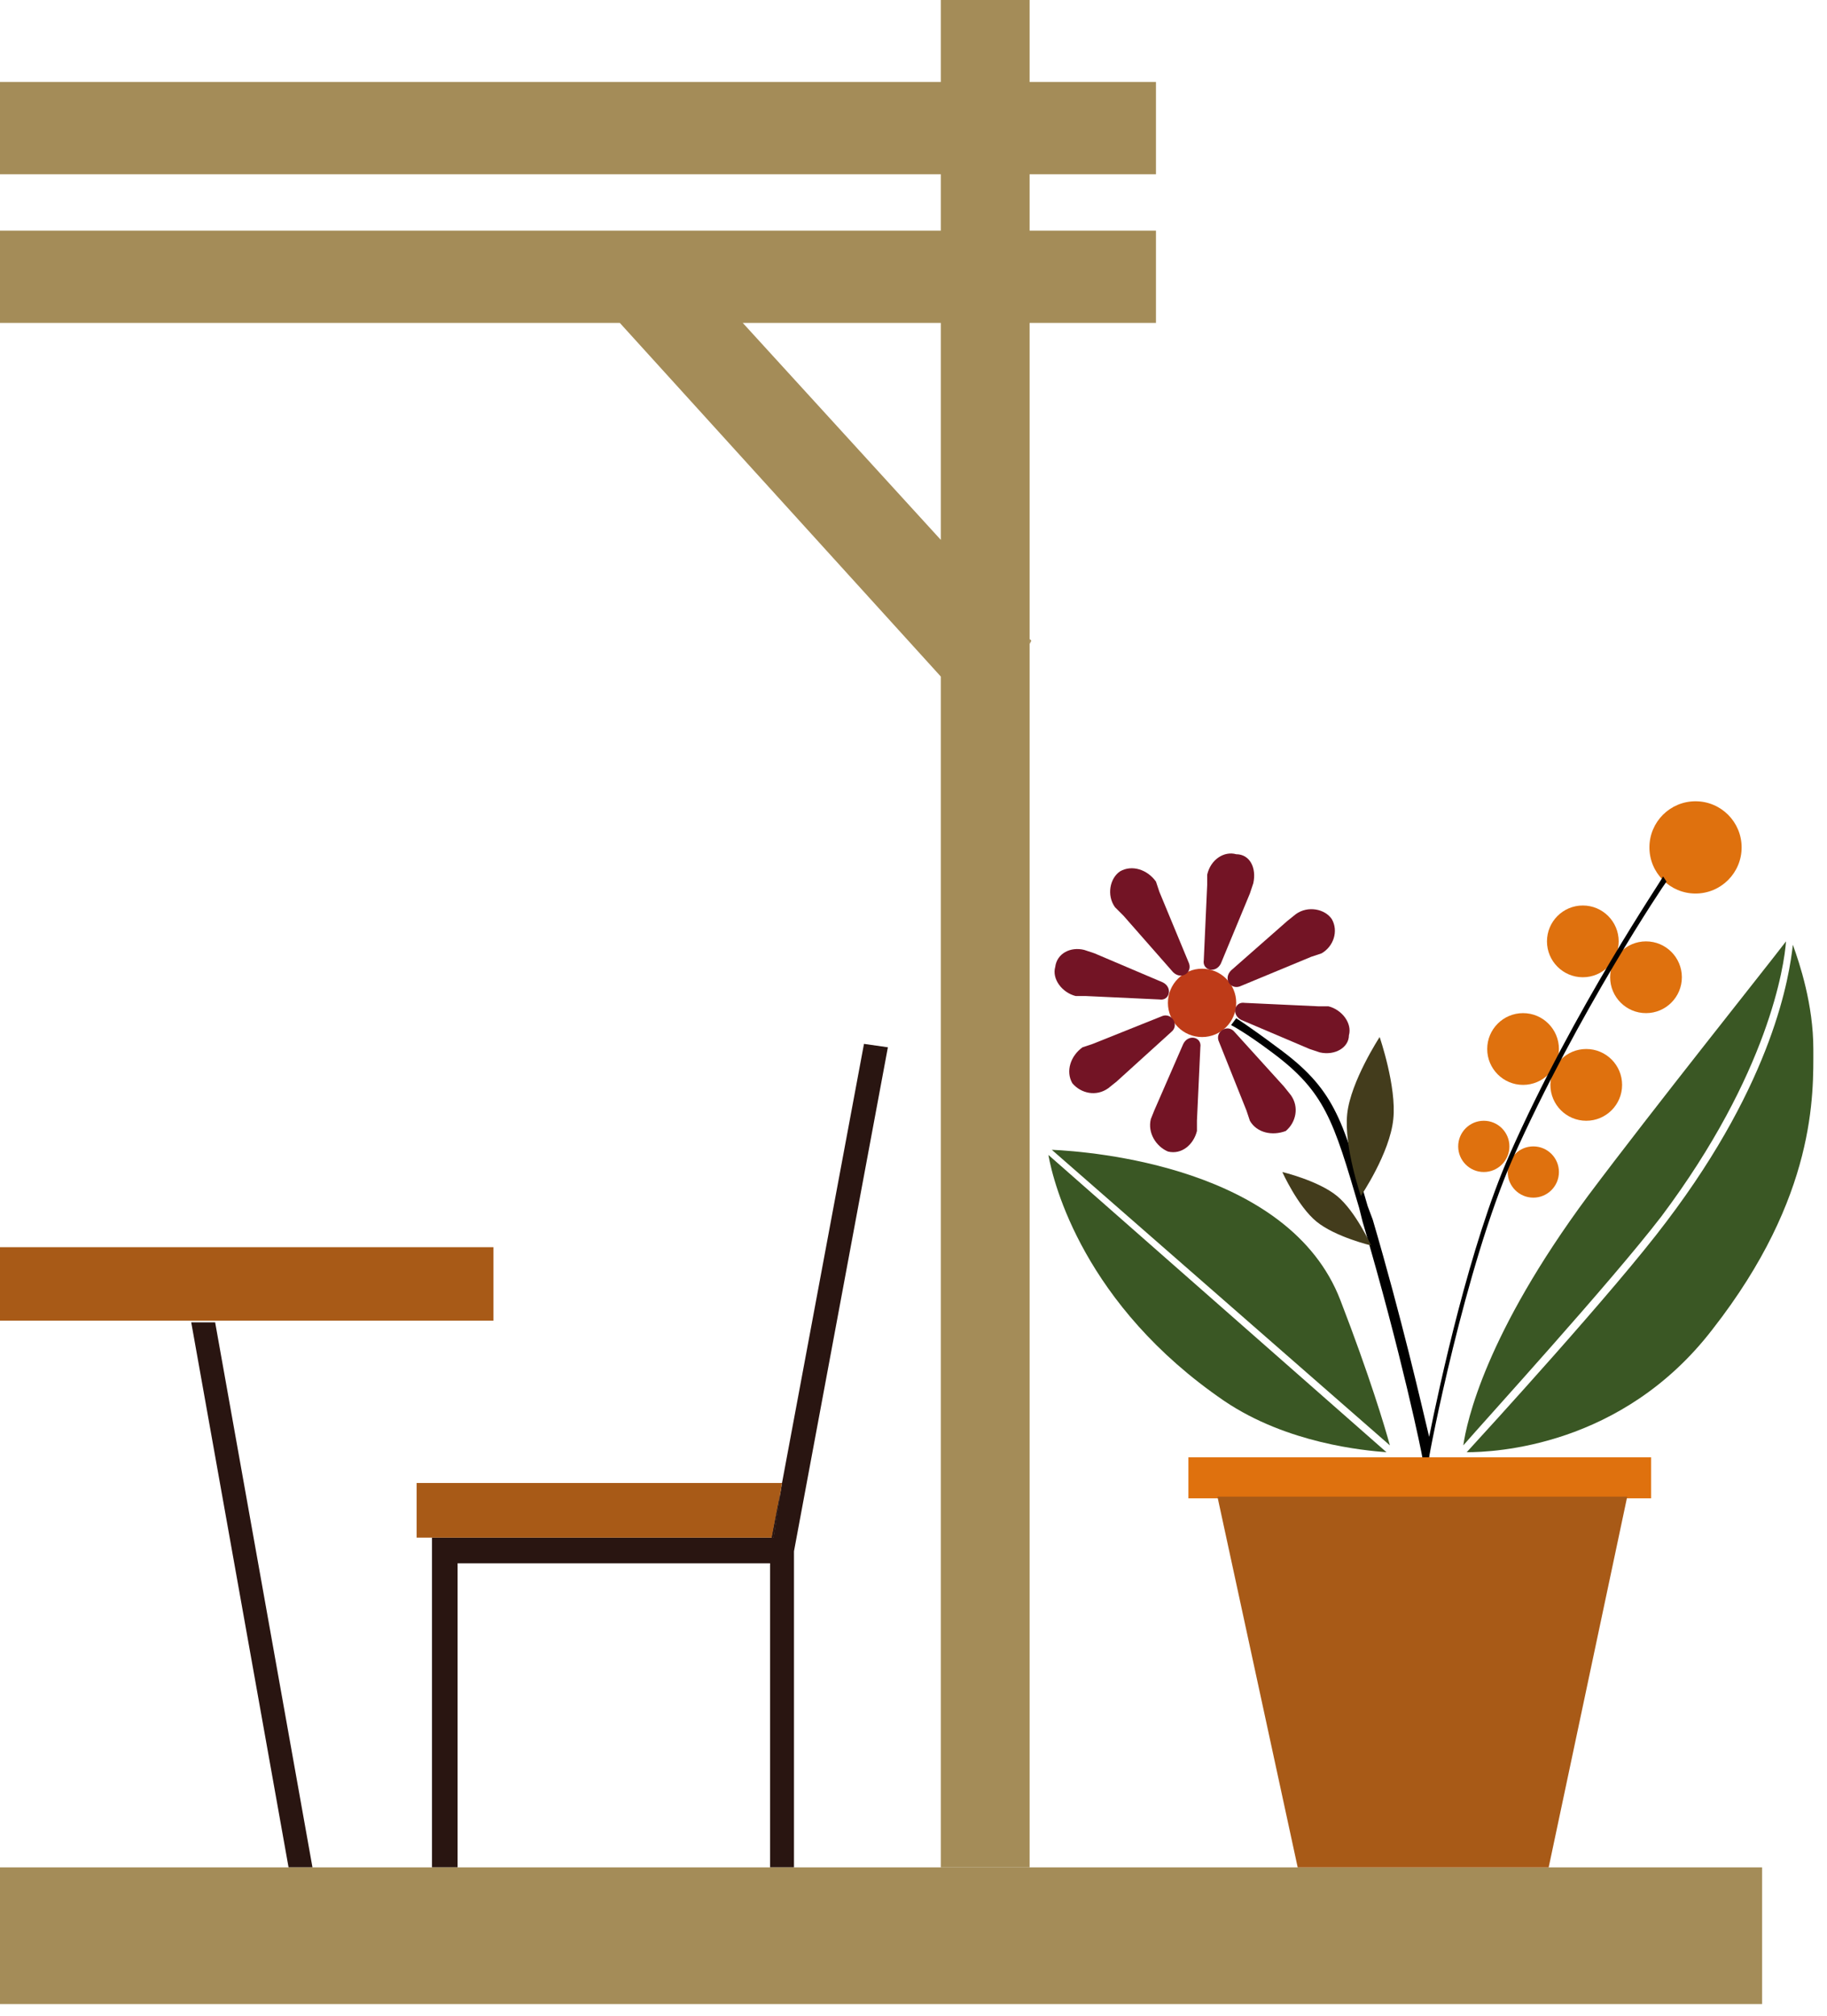
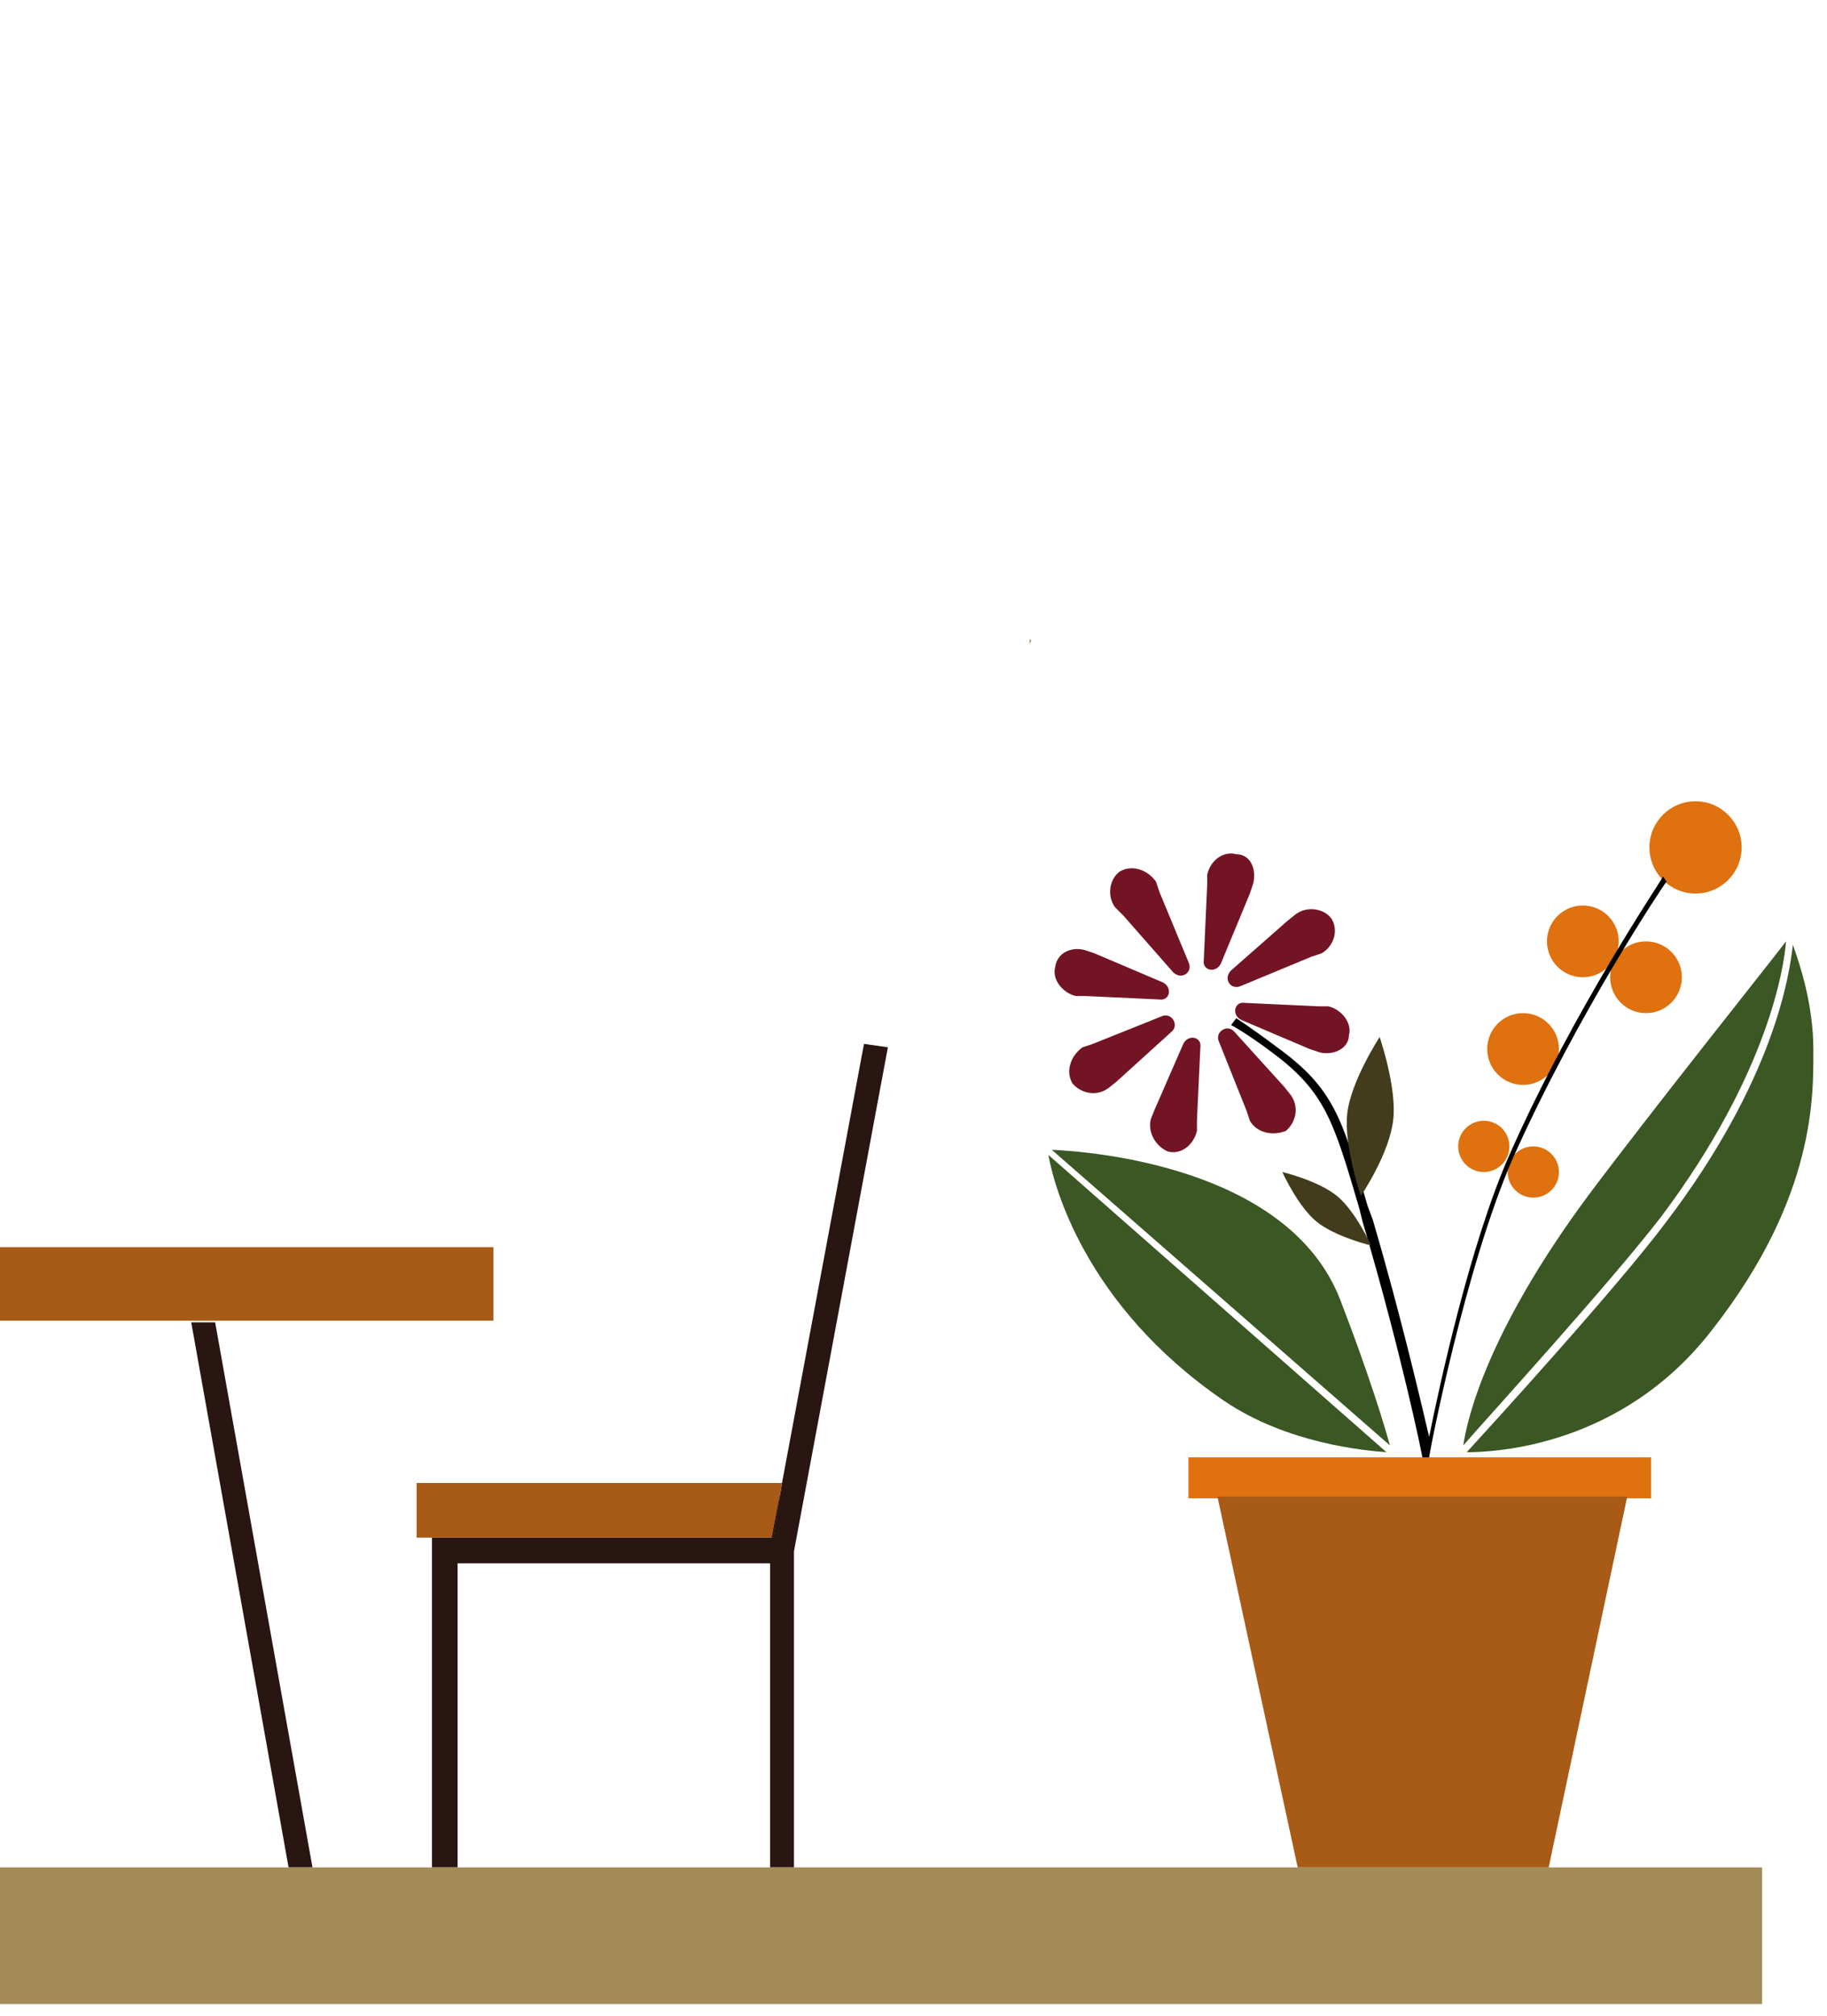
<svg xmlns="http://www.w3.org/2000/svg" width="100%" height="100%" viewBox="0 0 107 118" version="1.1" xml:space="preserve" style="fill-rule:evenodd;clip-rule:evenodd;stroke-linejoin:round;stroke-miterlimit:2;">
  <g>
    <g>
      <g id="Warstwa_1">
        <g>
          <g>
            <rect x="0" y="73" width="28.9" height="4.3" style="fill:#a85a17;" />
            <path d="M18.3,109.3l-1.4,-0l-5.7,-31.9l1.4,0l5.7,31.9Z" style="fill:#291511;fill-rule:nonzero;" />
          </g>
          <g>
            <path d="M52,61.3l-5.5,29.5l0,18.5l-1.4,-0l-0,-17.8l-18.3,-0l0,17.8l-1.5,-0l0,-19.3l20,-0l0.4,-2.6l0.1,-0.6l4.8,-25.7l1.4,0.2Z" style="fill:#291511;fill-rule:nonzero;" />
            <path d="M45.7,87.4l-0.4,2.6l-0.1,0l0.5,-2.6Z" style="fill:#291511;fill-rule:nonzero;" />
            <path d="M45.8,86.8l-0.1,0.6l0.1,-0.6Z" style="fill:#291511;fill-rule:nonzero;" />
            <path d="M45.8,86.8l-0.1,0.6l-0.5,2.6l-20.8,0l0,-3.2l21.4,0Z" style="fill:#a85a17;fill-rule:nonzero;" />
            <path d="M45.7,87.4l-0.4,2.6l-0.1,0l0.5,-2.6Z" style="fill:#291511;fill-rule:nonzero;" />
            <path d="M45.2,90l0.5,-2.6l-0.4,2.6l-0.1,0Z" style="fill:#291511;fill-rule:nonzero;" />
            <path d="M45.8,86.8l-0.1,0.6l0.1,-0.6Z" style="fill:#291511;fill-rule:nonzero;" />
          </g>
-           <path d="M67.7,10.2l0,-5.4l-7.4,0l-0,-4.8l-5.2,-0l-0,4.8l-55.1,0l0,5.4l55.1,-0l-0,3.3l-55.1,-0l0,5.4l36.3,-0l18.8,20.7l-0,69.7l5.2,-0l-0,-90.4l7.4,-0l-0,-5.4l-7.4,-0l-0,-3.3l7.4,-0Zm-12.6,21.4l-11.6,-12.7l11.6,-0l-0,12.7Z" style="fill:#a48c58;fill-rule:nonzero;" />
          <path d="M60.4,37.5l-0.1,0.2l0,-0.3l0.1,0.1Z" style="fill:#a48c58;fill-rule:nonzero;" />
          <rect x="0" y="109.3" width="103.2" height="8" style="fill:#a48c58;" />
          <g>
            <g>
              <g>
                <g>
                  <path d="M81.4,84.6c-0.3,-1.1 -1.2,-4.1 -2.9,-8.5c-3,-7.8 -14.6,-8.7 -16.9,-8.8l19.8,17.3Z" style="fill:#3a5724;fill-rule:nonzero;" />
                  <path d="M61.4,67.6c0.3,1.7 2.1,8.8 10.3,14.4c3.7,2.5 8.2,2.9 9.5,3l-19.8,-17.4Z" style="fill:#3a5724;fill-rule:nonzero;" />
                </g>
                <g>
                  <path d="M97.3,71.2c6.3,-8.4 7.2,-14.7 7.3,-16.1c-1.3,1.7 -7.7,9.7 -11.6,14.9c-6,8.1 -7.1,13.2 -7.3,14.6c1.3,-1.5 8.6,-9.5 11.6,-13.4Z" style="fill:#3a5724;fill-rule:nonzero;" />
                  <path d="M106.2,61.4c0,-2.6 -0.8,-5 -1.2,-6.1c-0.2,1.8 -1.1,7.9 -7.4,16.2c-3,4 -10.6,12.3 -11.7,13.5c1.6,0 9.1,-0.3 14.4,-7.2c6.1,-7.8 5.9,-13.8 5.9,-16.4Z" style="fill:#3a5724;fill-rule:nonzero;" />
                </g>
                <circle cx="92.7" cy="55.1" r="2.1" style="fill:#df710e;" />
                <circle cx="96.4" cy="57.2" r="2.1" style="fill:#df710e;" />
                <circle cx="89.2" cy="61.4" r="2.1" style="fill:#df710e;" />
-                 <circle cx="92.9" cy="63.5" r="2.1" style="fill:#df710e;" />
                <circle cx="86.9" cy="67.1" r="1.5" style="fill:#df710e;" />
                <circle cx="89.8" cy="68.6" r="1.5" style="fill:#df710e;" />
                <circle cx="99.3" cy="49.6" r="2.7" style="fill:#df710e;" />
-                 <circle cx="70.4" cy="58.7" r="2" style="fill:#be3b18;" />
                <path d="M63.5,55.6l0.6,0.2l4,1.7c0.6,0.3 0.4,1.1 -0.2,1l-4.3,-0.2l-0.6,-0c-0.8,-0.2 -1.4,-1 -1.2,-1.7c0.1,-0.8 0.9,-1.2 1.7,-1Z" style="fill:#731425;fill-rule:nonzero;" />
                <path d="M77.3,61.6l-0.6,-0.2l-4,-1.7c-0.6,-0.3 -0.4,-1.1 0.2,-1l4.3,0.2l0.6,-0c0.8,0.2 1.4,1 1.2,1.7c0,0.7 -0.8,1.2 -1.7,1Z" style="fill:#731425;fill-rule:nonzero;" />
                <path d="M73.4,51.7l-0.2,0.6l-1.7,4.1c-0.3,0.6 -1.1,0.4 -1,-0.2l0.2,-4.4l-0,-0.6c0.2,-0.9 1,-1.4 1.7,-1.2c0.8,0 1.2,0.8 1,1.7Z" style="fill:#731425;fill-rule:nonzero;" />
                <path d="M67.4,65.5l0.2,-0.5l1.7,-3.9c0.3,-0.6 1.1,-0.4 1,0.2l-0.2,4.3l-0,0.6c-0.2,0.8 -0.9,1.4 -1.7,1.2c-0.7,-0.3 -1.2,-1.1 -1,-1.9Z" style="fill:#731425;fill-rule:nonzero;" />
                <path d="M77.4,55.8l-0.6,0.2l-4.1,1.7c-0.6,0.3 -1.1,-0.4 -0.6,-0.9l3.3,-2.9l0.5,-0.4c0.7,-0.5 1.7,-0.3 2.1,0.3c0.4,0.7 0.1,1.6 -0.6,2Z" style="fill:#731425;fill-rule:nonzero;" />
                <path d="M63.4,61.3l0.6,-0.2l4,-1.6c0.6,-0.3 1.1,0.5 0.6,0.9l-3.2,2.9l-0.5,0.4c-0.7,0.5 -1.6,0.3 -2.1,-0.3c-0.4,-0.7 -0.1,-1.6 0.6,-2.1Z" style="fill:#731425;fill-rule:nonzero;" />
                <path d="M73.2,65.6l-0.2,-0.6l-1.6,-4c-0.3,-0.6 0.5,-1.1 0.9,-0.6l2.9,3.2l0.4,0.5c0.5,0.7 0.3,1.6 -0.3,2.1c-0.8,0.3 -1.7,0.1 -2.1,-0.6Z" style="fill:#731425;fill-rule:nonzero;" />
                <path d="M67.7,51.6l0.2,0.6l1.7,4.1c0.3,0.6 -0.4,1.1 -0.9,0.6l-2.9,-3.3l-0.5,-0.5c-0.5,-0.7 -0.3,-1.7 0.3,-2.1c0.7,-0.4 1.6,-0.1 2.1,0.6Z" style="fill:#731425;fill-rule:nonzero;" />
                <path d="M97.6,51.6c-0.1,0.1 -5.2,7.7 -9,16.2c-2.8,6.4 -4.9,17.3 -4.9,17.5l-0.4,0c0,-0.1 -1.2,-6 -3.5,-13.8l-0.2,-0.8c-1.5,-5.1 -2,-6.8 -5.1,-9.1c-1.6,-1.2 -2.4,-1.6 -2.4,-1.6l0.3,-0.4c0,0 0.8,0.5 2.4,1.7c3.3,2.4 3.8,4.1 5.3,9.3l0.3,0.8c1.7,5.8 2.8,10.6 3.3,12.7c0.6,-3 2.4,-11.3 4.7,-16.5c3.8,-8.6 9,-16.2 9,-16.3l0.2,0.3Z" style="fill-rule:nonzero;" />
                <path d="M80.8,60.7c0,-0 1,2.9 0.8,4.8c-0.2,2 -1.9,4.5 -1.9,4.5c0,-0 -1,-2.9 -0.8,-4.8c0.2,-1.9 1.9,-4.5 1.9,-4.5Z" style="fill:#433c1c;fill-rule:nonzero;" />
                <path d="M75.1,68.6c-0,-0 2.1,0.5 3.2,1.4c1.1,0.9 2,2.9 2,2.9c-0,-0 -2.1,-0.5 -3.2,-1.4c-1.1,-0.9 -2,-2.9 -2,-2.9Z" style="fill:#433c1c;fill-rule:nonzero;" />
              </g>
            </g>
            <rect x="69.6" y="85.3" width="27.1" height="2.4" style="fill:#df710e;" />
            <path d="M95.3,87.6l-4.6,21.7l-14.7,-0l-4.7,-21.7l24,-0Z" style="fill:#a85a17;fill-rule:nonzero;" />
          </g>
        </g>
      </g>
    </g>
  </g>
</svg>